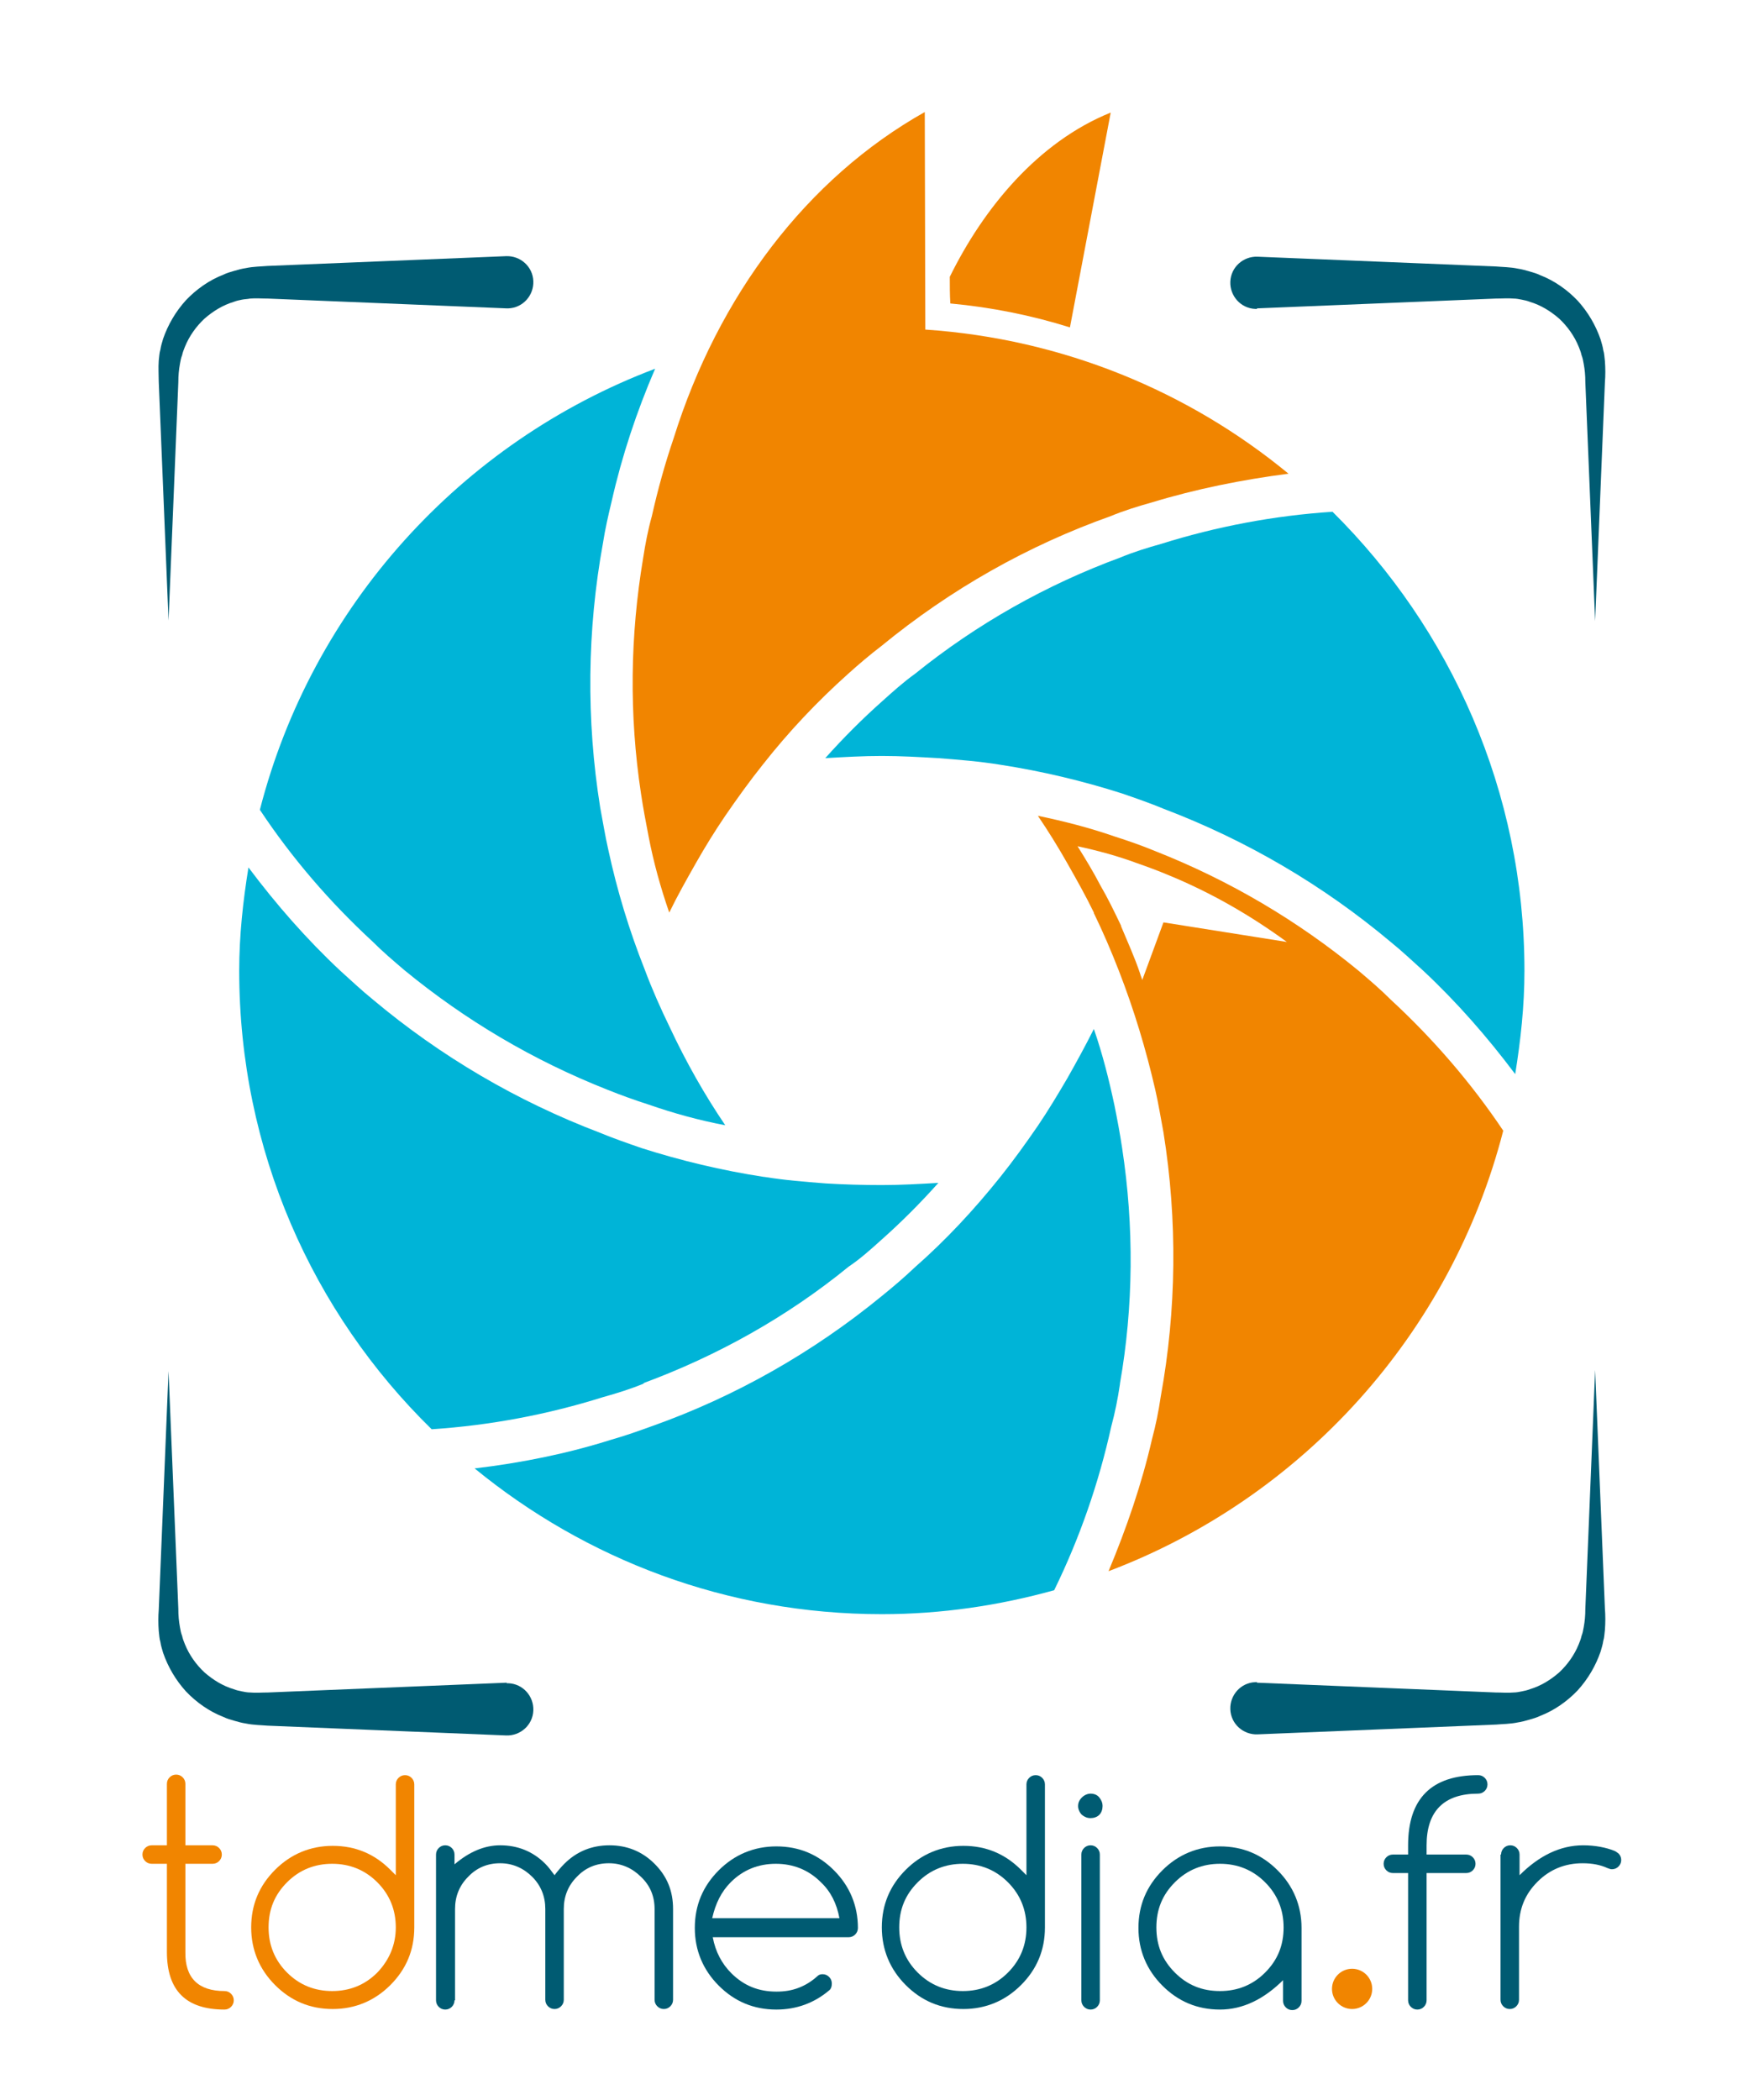
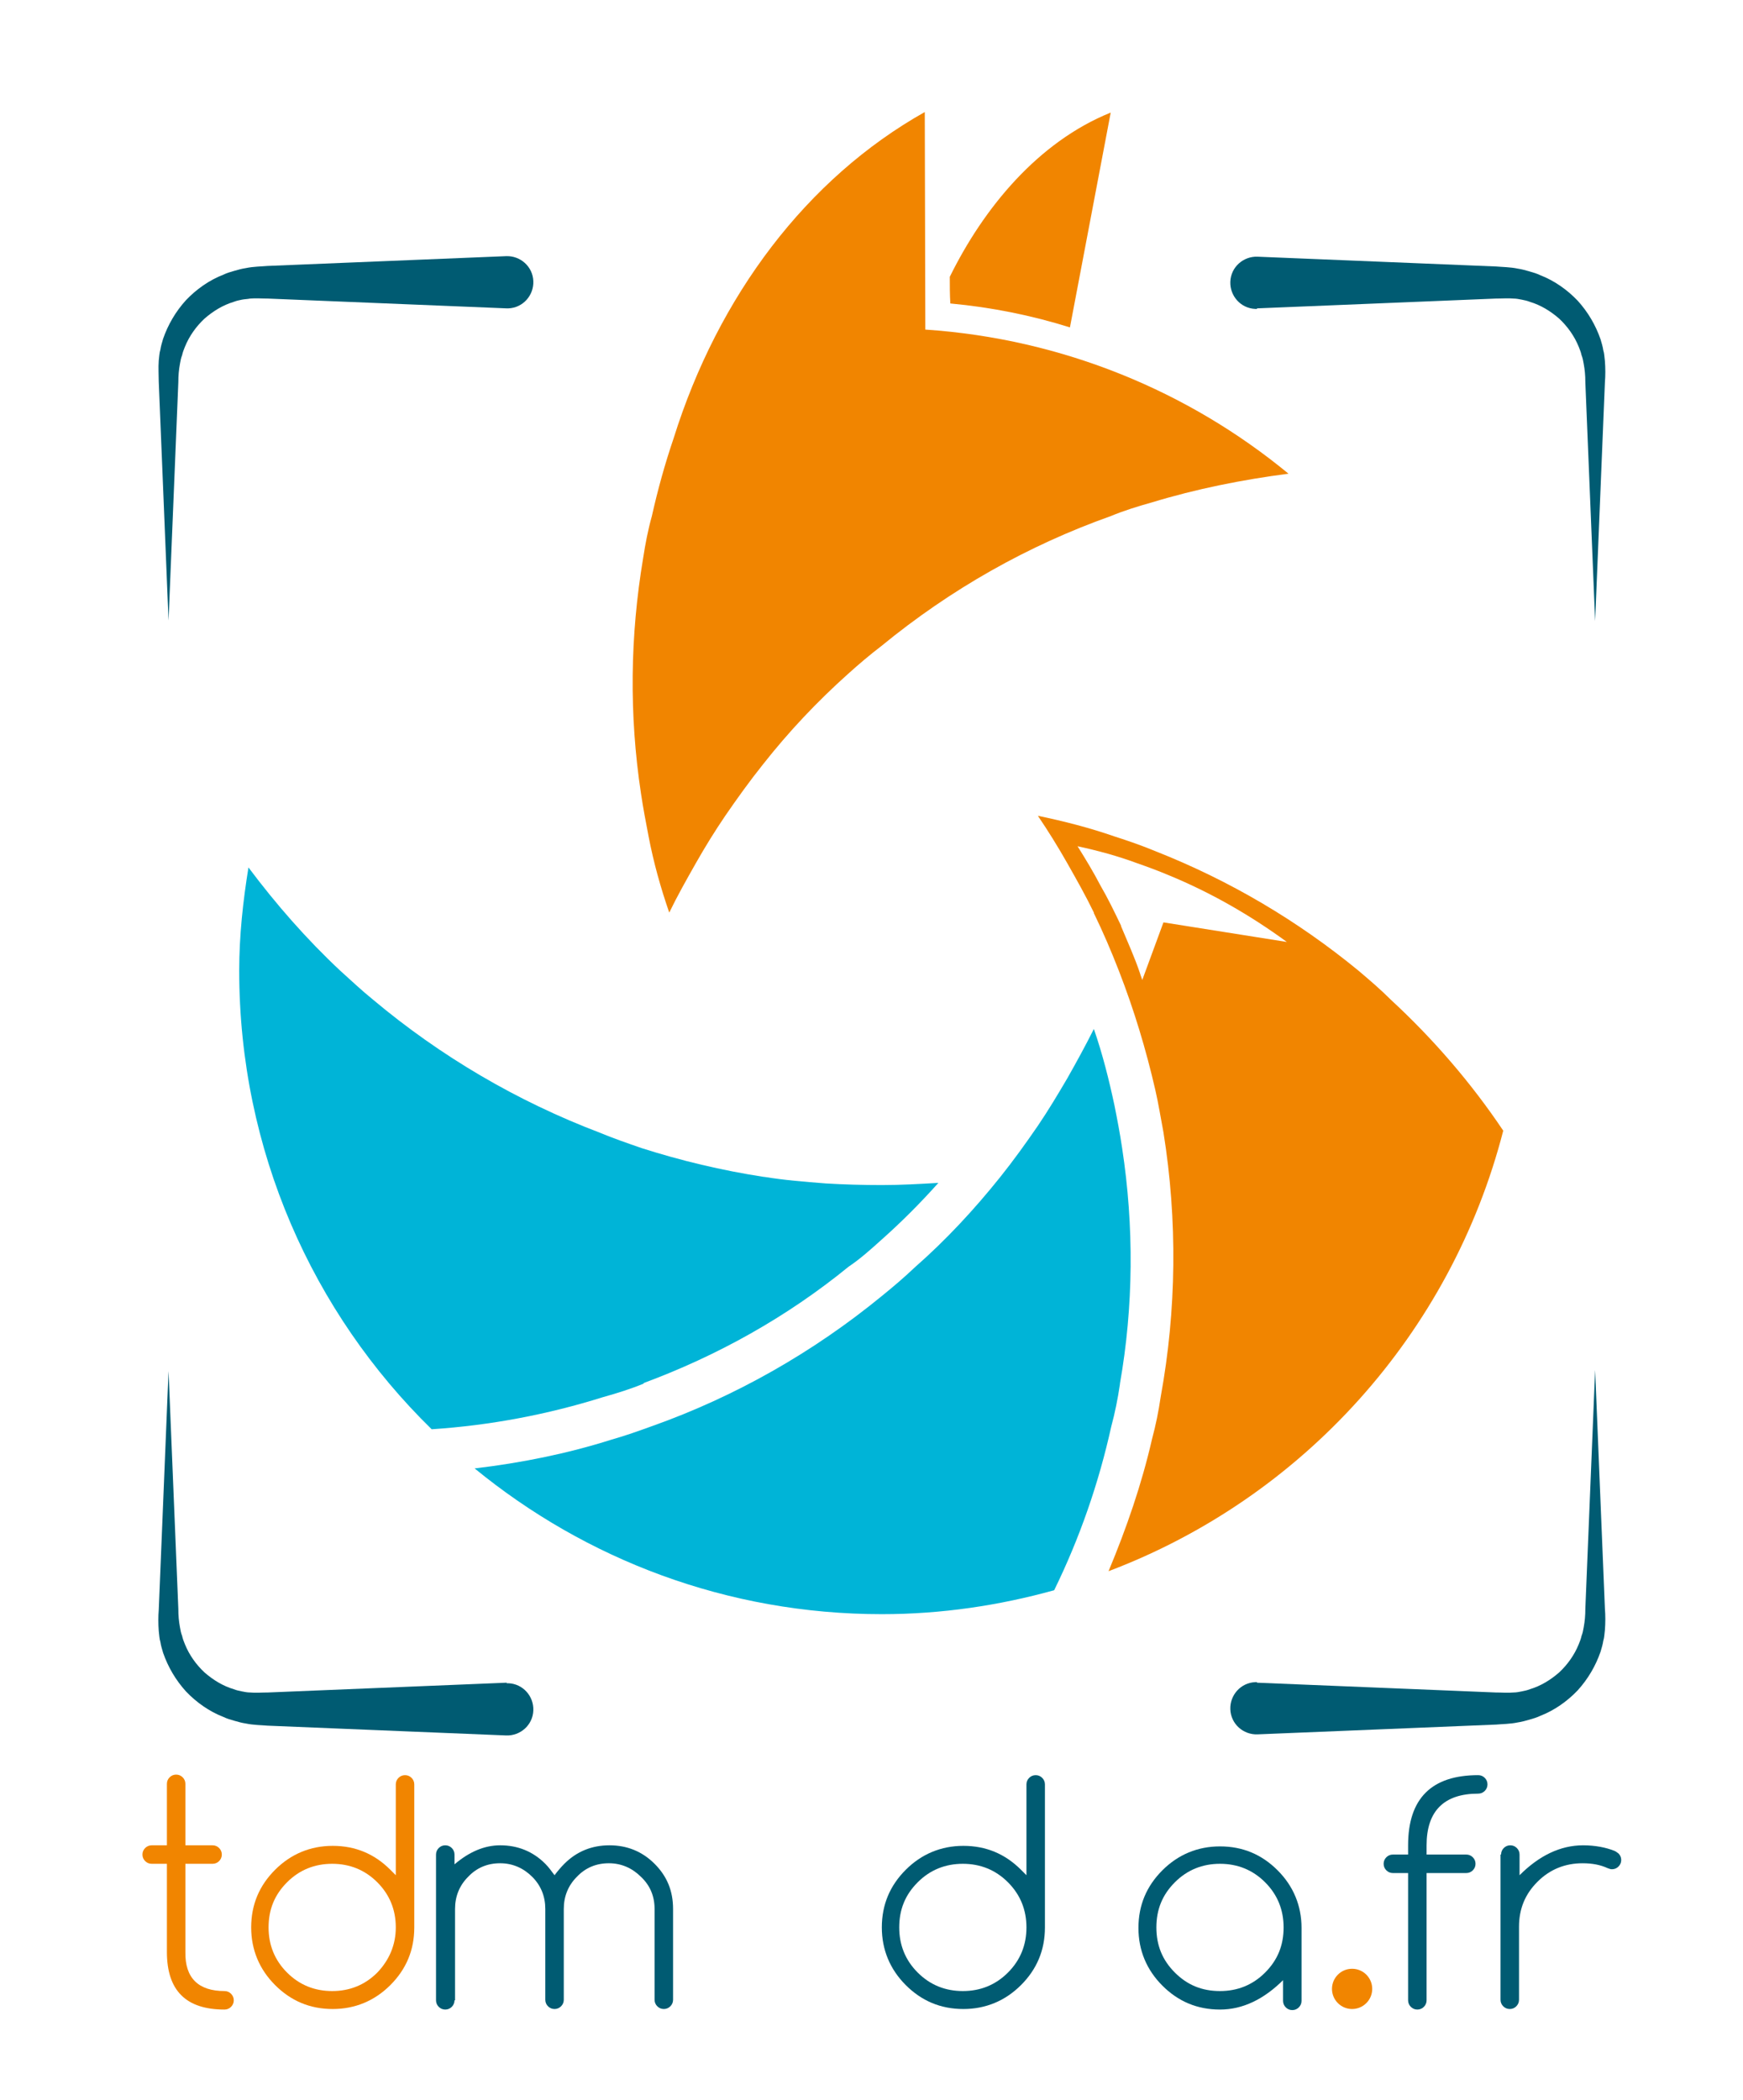
<svg xmlns="http://www.w3.org/2000/svg" version="1.1" x="0px" y="0px" viewBox="0 0 320.6 386.1" style="enable-background:new 0 0 320.6 386.1;" xml:space="preserve">
  <style type="text/css">
	.st0{fill:#F18500;}
	.st1{fill:#005B72;}
	.st2{fill:#00B4D7;}
</style>
  <g id="Calque_1">
    <path class="st0" d="M41.3,366.1c0.5,0,0.9,0.2,1.2,0.5c0.3,0.3,0.5,0.7,0.5,1.2c0,0.5-0.2,0.9-0.5,1.2c-0.3,0.3-0.7,0.5-1.2,0.5   c-7.1,0-10.6-3.5-10.6-10.6v-16.2h-2.8c-0.5,0-0.9-0.2-1.2-0.5c-0.3-0.3-0.5-0.7-0.5-1.2c0-0.5,0.2-0.9,0.5-1.2   c0.3-0.3,0.7-0.5,1.2-0.5h2.8v-11.3c0-0.5,0.2-0.9,0.5-1.2c0.3-0.3,0.7-0.5,1.2-0.5c0.5,0,0.9,0.2,1.2,0.5c0.3,0.3,0.5,0.7,0.5,1.2   v11.3h5c0.5,0,0.9,0.2,1.2,0.5c0.3,0.3,0.5,0.7,0.5,1.2c0,0.5-0.2,0.9-0.5,1.2c-0.3,0.3-0.7,0.5-1.2,0.5h-5v16.2   C34,363.7,36.5,366.1,41.3,366.1" />
    <path class="st0" d="M72.8,328.1c0-0.5,0.2-0.9,0.5-1.2c0.3-0.3,0.7-0.5,1.2-0.5s0.9,0.2,1.2,0.5c0.3,0.3,0.5,0.7,0.5,1.2v26.3   c0,4.2-1.5,7.7-4.4,10.6c-2.9,2.9-6.5,4.4-10.6,4.4c-4.2,0-7.7-1.5-10.6-4.4c-2.9-2.9-4.4-6.5-4.4-10.6c0-4.2,1.5-7.7,4.4-10.6   c2.9-2.9,6.5-4.4,10.6-4.4c4.2,0,7.7,1.5,10.6,4.4l1,1V328.1z M72.8,354.4c0-3.2-1.1-6-3.4-8.3c-2.3-2.3-5.1-3.4-8.3-3.4   c-3.2,0-6,1.1-8.3,3.4c-2.3,2.3-3.4,5-3.4,8.3c0,3.2,1.1,6,3.4,8.3c2.3,2.3,5.1,3.4,8.3,3.4c3.2,0,6-1.1,8.3-3.4   C71.6,360.4,72.8,357.6,72.8,354.4" />
    <path class="st1" d="M83.6,367.8c0,0.5-0.2,0.9-0.5,1.2c-0.3,0.3-0.7,0.5-1.2,0.5c-0.5,0-0.9-0.2-1.2-0.5c-0.3-0.3-0.5-0.7-0.5-1.2   V341c0-0.5,0.2-0.9,0.5-1.2c0.3-0.3,0.7-0.5,1.2-0.5c0.5,0,0.9,0.2,1.2,0.5c0.3,0.3,0.5,0.7,0.5,1.2v1.8c2.7-2.3,5.5-3.5,8.4-3.5   c3.2,0,6,1.1,8.3,3.4c0.6,0.6,1.1,1.3,1.7,2.1c0.6-0.8,1.2-1.5,1.8-2.1c2.3-2.3,5.1-3.4,8.3-3.4c3.2,0,6,1.1,8.3,3.4   c2.3,2.3,3.4,5,3.4,8.3v16.7c0,0.5-0.2,0.9-0.5,1.2c-0.3,0.3-0.7,0.5-1.2,0.5c-0.5,0-0.9-0.2-1.2-0.5c-0.3-0.3-0.5-0.7-0.5-1.2   v-16.7c0-2.3-0.8-4.3-2.5-5.9c-1.6-1.6-3.6-2.5-5.9-2.5c-2.3,0-4.3,0.8-5.9,2.5c-1.6,1.6-2.4,3.6-2.4,5.9v16.7   c0,0.5-0.2,0.9-0.5,1.2c-0.3,0.3-0.7,0.5-1.2,0.5c-0.5,0-0.9-0.2-1.2-0.5c-0.3-0.3-0.5-0.7-0.5-1.2v-16.7c0-2.3-0.8-4.3-2.4-5.9   c-1.6-1.6-3.6-2.5-5.9-2.5c-2.3,0-4.3,0.8-5.9,2.5c-1.6,1.6-2.4,3.6-2.4,5.9V367.8z" />
-     <path class="st1" d="M151.3,363c0.5,0,0.9,0.2,1.2,0.5c0.3,0.3,0.5,0.7,0.5,1.2c0,0.5-0.1,0.9-0.4,1.2c-2.8,2.4-6.1,3.6-9.8,3.6   c-4.2,0-7.7-1.5-10.6-4.4c-2.9-2.9-4.4-6.5-4.4-10.6c0-4.2,1.5-7.7,4.4-10.6c2.9-2.9,6.5-4.4,10.6-4.4c4.2,0,7.7,1.5,10.6,4.4   c2.9,2.9,4.4,6.5,4.4,10.6c0,0.5-0.2,0.9-0.5,1.2c-0.3,0.3-0.7,0.5-1.2,0.5h-25c0.5,2.7,1.7,4.9,3.4,6.6c2.3,2.3,5,3.4,8.3,3.4   c1.5,0,2.8-0.2,4.1-0.7c1.3-0.5,2.4-1.2,3.4-2.1C150.6,363.1,150.9,363,151.3,363 M154.4,352.7c-0.5-2.7-1.6-4.9-3.4-6.6   c-2.3-2.3-5.1-3.4-8.3-3.4c-3.2,0-6,1.1-8.3,3.4c-1.7,1.7-2.8,3.9-3.4,6.6H154.4z" />
    <path class="st1" d="M188.8,328.1c0-0.5,0.2-0.9,0.5-1.2c0.3-0.3,0.7-0.5,1.2-0.5c0.5,0,0.9,0.2,1.2,0.5c0.3,0.3,0.5,0.7,0.5,1.2   v26.3c0,4.2-1.5,7.7-4.4,10.6c-2.9,2.9-6.5,4.4-10.6,4.4c-4.2,0-7.7-1.5-10.6-4.4c-2.9-2.9-4.4-6.5-4.4-10.6   c0-4.2,1.5-7.7,4.4-10.6c2.9-2.9,6.5-4.4,10.6-4.4c4.2,0,7.7,1.5,10.6,4.4l1,1V328.1z M188.8,354.4c0-3.2-1.1-6-3.4-8.3   c-2.3-2.3-5.1-3.4-8.3-3.4c-3.2,0-6,1.1-8.3,3.4c-2.3,2.3-3.4,5-3.4,8.3c0,3.2,1.1,6,3.4,8.3c2.3,2.3,5.1,3.4,8.3,3.4   c3.2,0,6-1.1,8.3-3.4C187.7,360.4,188.8,357.6,188.8,354.4" />
-     <path class="st1" d="M202.8,332.1c0,0.6-0.2,1.2-0.6,1.6c-0.4,0.4-1,0.6-1.6,0.6c-0.6,0-1.1-0.2-1.6-0.6c-0.4-0.4-0.7-1-0.7-1.6   c0-0.6,0.2-1.1,0.7-1.6c0.4-0.4,1-0.7,1.6-0.7c0.6,0,1.2,0.2,1.6,0.7C202.6,331,202.8,331.5,202.8,332.1 M198.9,341   c0-0.5,0.2-0.9,0.5-1.2c0.3-0.3,0.7-0.5,1.2-0.5c0.5,0,0.9,0.2,1.2,0.5c0.3,0.3,0.5,0.7,0.5,1.2v26.8c0,0.5-0.2,0.9-0.5,1.2   c-0.3,0.3-0.7,0.5-1.2,0.5c-0.5,0-0.9-0.2-1.2-0.5c-0.3-0.3-0.5-0.7-0.5-1.2V341z" />
    <path class="st1" d="M236.1,364c-3.6,3.6-7.5,5.5-11.7,5.5c-4.2,0-7.7-1.5-10.6-4.4c-2.9-2.9-4.4-6.5-4.4-10.6   c0-4.2,1.5-7.7,4.4-10.6c2.9-2.9,6.5-4.4,10.6-4.4c4.2,0,7.7,1.5,10.6,4.4c2.9,2.9,4.4,6.5,4.4,10.6v13.4c0,0.5-0.2,0.9-0.5,1.2   c-0.3,0.3-0.7,0.5-1.2,0.5c-0.5,0-0.9-0.2-1.2-0.5c-0.3-0.3-0.5-0.7-0.5-1.2V364z M224.4,342.7c-3.2,0-6,1.1-8.3,3.4   c-2.3,2.3-3.4,5-3.4,8.3s1.1,6,3.4,8.3c2.3,2.3,5,3.4,8.3,3.4c3.2,0,6-1.1,8.3-3.4c2.3-2.3,3.4-5,3.4-8.3c0-3.2-1.1-6-3.4-8.3   C230.4,343.8,227.6,342.7,224.4,342.7" />
    <path class="st1" d="M271.9,326.4c0.5,0,0.9,0.2,1.2,0.5c0.3,0.3,0.5,0.7,0.5,1.2c0,0.5-0.2,0.9-0.5,1.2c-0.3,0.3-0.7,0.5-1.2,0.5   c-6.3,0-9.5,3.2-9.5,9.5v1.7h7.3c0.5,0,0.9,0.2,1.2,0.5c0.3,0.3,0.5,0.7,0.5,1.2c0,0.5-0.2,0.9-0.5,1.2c-0.3,0.3-0.7,0.5-1.2,0.5   h-7.3v23.4c0,0.5-0.2,0.9-0.5,1.2c-0.3,0.3-0.7,0.5-1.2,0.5c-0.5,0-0.9-0.2-1.2-0.5c-0.3-0.3-0.5-0.7-0.5-1.2v-23.4h-2.8   c-0.5,0-0.9-0.2-1.2-0.5c-0.3-0.3-0.5-0.7-0.5-1.2c0-0.5,0.2-0.9,0.5-1.2c0.3-0.3,0.7-0.5,1.2-0.5h2.8v-1.7   C259,330.7,263.3,326.4,271.9,326.4" />
    <path class="st1" d="M276.1,341c0-0.5,0.2-0.9,0.5-1.2c0.3-0.3,0.7-0.5,1.2-0.5c0.5,0,0.9,0.2,1.2,0.5c0.3,0.3,0.5,0.7,0.5,1.2v3.8   c3.6-3.6,7.5-5.5,11.7-5.5c2.2,0,4.2,0.4,5.7,1c0.3,0.1,0.5,0.3,0.8,0.5c0.3,0.3,0.5,0.7,0.5,1.2c0,0.5-0.2,0.9-0.5,1.2   c-0.3,0.3-0.7,0.5-1.2,0.5c-0.3,0-0.5-0.1-0.8-0.2c-1.3-0.6-2.8-0.9-4.6-0.9c-3.2,0-6,1.1-8.3,3.4c-2.3,2.3-3.4,5-3.4,8.3v13.4   c0,0.5-0.2,0.9-0.5,1.2c-0.3,0.3-0.7,0.5-1.2,0.5c-0.5,0-0.9-0.2-1.2-0.5c-0.3-0.3-0.5-0.7-0.5-1.2V341z" />
    <circle class="st0" cx="248.7" cy="365.7" r="3.7" />
  </g>
  <g id="Calque_2">
    <path class="st1" d="M93.2,56.7l-29.3-1.2l-14.6-0.6c-1.3,0-2.2-0.1-3.3,0c-0.5,0.1-1,0.1-1.5,0.2c-0.5,0.1-1,0.2-1.5,0.4   c-2,0.6-3.8,1.7-5.4,3.1c-1.5,1.4-2.8,3.2-3.6,5.2c-0.2,0.5-0.4,1-0.5,1.5c-0.2,0.5-0.3,1-0.4,1.6c-0.2,1.1-0.3,2.1-0.3,3.4   l-0.6,14.6L31,114.1l-1.2-29.3l-0.6-14.6c0-1.2-0.1-2.6,0-3.9c0.1-0.7,0.1-1.4,0.3-2c0.1-0.7,0.3-1.3,0.5-2c0.9-2.6,2.3-5,4.2-7.1   c1.9-2,4.3-3.7,6.9-4.7c0.6-0.3,1.3-0.5,2-0.7c0.7-0.2,1.4-0.4,2.1-0.5c1.4-0.3,2.9-0.3,4-0.4l14.6-0.6l29.3-1.2   c2.6-0.1,4.9,1.9,5,4.6c0.1,2.6-1.9,4.9-4.6,5H93.2z" />
  </g>
  <g id="Calque_3">
    <path class="st1" d="M231.2,56.7l29.3-1.2l14.6-0.6c1.3,0,2.2-0.1,3.3,0c0.5,0,1,0.1,1.5,0.2c0.5,0.1,1,0.2,1.5,0.4   c2,0.6,3.8,1.7,5.4,3.1c1.5,1.4,2.8,3.2,3.6,5.2c0.2,0.5,0.4,1,0.5,1.5c0.2,0.5,0.3,1,0.4,1.6c0.2,1.1,0.3,2.1,0.3,3.4l0.6,14.6   l1.2,29.3l1.2-29.3l0.6-14.6c0.1-1.2,0.1-2.6,0-3.9c-0.1-0.7-0.1-1.4-0.3-2c-0.1-0.7-0.3-1.3-0.5-2c-0.9-2.6-2.3-5-4.2-7.1   c-1.9-2-4.3-3.7-6.9-4.7c-0.6-0.3-1.3-0.5-2-0.7c-0.7-0.2-1.4-0.4-2.1-0.5c-1.4-0.3-2.9-0.3-4-0.4l-14.6-0.6l-29.3-1.2   c-2.6-0.1-4.9,1.9-5,4.6c-0.1,2.6,1.9,4.9,4.6,5H231.2z" />
  </g>
  <g id="Calque_4">
    <path class="st1" d="M93.2,309.4l-29.3,1.2l-14.6,0.6c-1.3,0-2.2,0.1-3.3,0c-0.5,0-1-0.1-1.5-0.2c-0.5-0.1-1-0.2-1.5-0.4   c-2-0.6-3.8-1.7-5.4-3.1c-1.5-1.4-2.8-3.2-3.6-5.2c-0.2-0.5-0.4-1-0.5-1.5c-0.2-0.5-0.3-1-0.4-1.6c-0.2-1.1-0.3-2.1-0.3-3.4   l-0.6-14.6L31,252.1l-1.2,29.3L29.2,296c-0.1,1.2-0.1,2.6,0,3.9c0.1,0.7,0.1,1.4,0.3,2c0.1,0.7,0.3,1.3,0.5,2   c0.9,2.6,2.3,5,4.2,7.1c1.9,2,4.3,3.7,6.9,4.7c0.6,0.3,1.3,0.5,2,0.7c0.7,0.2,1.4,0.4,2.1,0.5c1.4,0.3,2.9,0.3,4,0.4l14.6,0.6   l29.3,1.2c2.6,0.1,4.9-1.9,5-4.6c0.1-2.6-1.9-4.9-4.6-5H93.2z" />
  </g>
  <g id="Calque_5">
    <path class="st1" d="M231.2,309.4l29.3,1.2l14.6,0.6c1.3,0,2.2,0.1,3.3,0c0.5,0,1-0.1,1.5-0.2c0.5-0.1,1-0.2,1.5-0.4   c2-0.6,3.8-1.7,5.4-3.1c1.5-1.4,2.8-3.2,3.6-5.2c0.2-0.5,0.4-1,0.5-1.5c0.2-0.5,0.3-1,0.4-1.6c0.2-1.1,0.3-2.1,0.3-3.4l0.6-14.6   l1.2-29.3l1.2,29.3l0.6,14.6c0.1,1.2,0.1,2.6,0,3.9c-0.1,0.7-0.1,1.4-0.3,2c-0.1,0.7-0.3,1.3-0.5,2c-0.9,2.6-2.3,5-4.2,7.1   c-1.9,2-4.3,3.7-6.9,4.7c-0.6,0.3-1.3,0.5-2,0.7c-0.7,0.2-1.4,0.4-2.1,0.5c-1.4,0.3-2.9,0.3-4,0.4l-14.6,0.6l-29.3,1.2   c-2.6,0.1-4.9-1.9-5-4.6c-0.1-2.6,1.9-4.9,4.6-5H231.2z" />
  </g>
  <g id="Calque_6">
    <path class="st0" d="M170.2,60.6L170.2,60.6l-0.1-40c-21.7,12.2-38,33.8-46.2,60c-1.6,4.7-2.9,9.4-4,14.3c-0.7,2.5-1.2,5.1-1.6,7.7   c-2.4,14.3-2.6,28.8-0.4,43.3c0.4,2.7,0.9,5.3,1.4,7.9c0.9,4.7,2.2,9.4,3.8,14c1.5-3.1,3.2-6.1,4.9-9.1c1.7-3,3.5-5.9,5.4-8.7   c2.2-3.2,4.5-6.4,6.9-9.4c4.8-6.1,10-11.6,15.7-16.7c2-1.8,4-3.5,6.1-5.1c12.8-10.5,27-18.5,42.2-23.9c2.4-1,5-1.8,7.5-2.5   c8.2-2.5,16.7-4.2,25.2-5.3C218.7,72,195.5,62.3,170.2,60.6" />
  </g>
  <g id="Calque_7">
    <path class="st0" d="M204.3,20.7c-13.4,5.4-23.4,17.6-29.6,30.2c0,1.6,0,3.3,0.1,4.9c7.6,0.7,15,2.2,22,4.4L204.3,20.7z" />
  </g>
  <g id="Calque_8">
-     <path class="st2" d="M280.4,178.5c0,6.5-0.7,12.8-1.7,19c-5.1-6.8-10.7-13.2-16.9-19c-2-1.8-3.9-3.6-6-5.3   c-12.4-10.4-26.5-18.7-41.8-24.5c-2.4-1-5-1.9-7.6-2.8c-7.2-2.3-14.7-4.1-22.5-5.3c-3.7-0.6-7.5-0.9-11.3-1.2   c-3.5-0.2-6.9-0.4-10.4-0.4c-3.5,0-6.9,0.2-10.4,0.4c3.3-3.7,6.8-7.2,10.4-10.4c2-1.8,4-3.6,6.1-5.1c11.4-9.2,24.2-16.4,37.8-21.4   c2.4-1,5-1.8,7.5-2.5c10.2-3.2,20.8-5.2,31.5-5.9C266.8,115.6,280.4,145.5,280.4,178.5" />
-   </g>
+     </g>
  <g id="Calque_9">
    <path class="st0" d="M255.8,183.8c-1.9-1.9-3.9-3.6-5.9-5.3c-11.2-9.2-23.7-16.6-37.4-22c-2.4-1-5-1.9-7.5-2.7   c-4.6-1.6-9.3-2.8-14.1-3.8c1.9,2.8,3.7,5.7,5.4,8.7c1.7,3,3.4,6,4.9,9.1v0.1c1.7,3.5,3.2,7,4.6,10.6c2.8,7.2,5,14.5,6.7,21.9   c0.6,2.6,1,5.2,1.5,7.8c2.6,16.2,2.4,32.7-0.5,48.6c-0.4,2.7-0.9,5.2-1.6,7.8c-1.9,8.3-4.7,16.4-8,24.3c35.7-13.5,63-43.7,72.6-81   C270.6,199.1,263.6,191,255.8,183.8z M214,169.6l-3.9,10.6c-0.1-0.4-0.3-0.8-0.4-1.2c-1-3-2.3-5.8-3.5-8.7v-0.1   c-1.2-2.5-2.4-5-3.8-7.4c-1.3-2.5-2.7-4.8-4.2-7.2c3.7,0.8,7.4,1.8,10.9,3.1c2,0.7,3.9,1.4,5.8,2.2c7.8,3.2,15.1,7.4,21.8,12.3   L214,169.6z" />
  </g>
  <g id="Calque_10">
    <path class="st2" d="M206.4,211.1c2.2,14.4,2.1,29.1-0.4,43.3v0.1c-0.4,2.7-0.9,5.2-1.6,7.8c-2.3,10.4-5.8,20.5-10.5,30.1   c-10.1,2.8-20.7,4.4-31.7,4.4c-28.5,0-54.5-10.1-74.9-26.8c8.5-1,17-2.7,25.2-5.3c2.5-0.7,5-1.6,7.5-2.5   c15.2-5.4,29.5-13.5,42.2-23.9c2.1-1.7,4.1-3.4,6.1-5.3c5.7-5,10.9-10.6,15.7-16.6c2.4-3,4.7-6.2,6.9-9.4c1.9-2.8,3.7-5.8,5.4-8.7   c1.7-3,3.4-6.1,4.9-9.1c1.6,4.6,2.8,9.4,3.8,14.1C205.5,205.8,206,208.4,206.4,211.1" />
  </g>
  <g id="Calque_11">
    <path class="st2" d="M162.2,217.9c3.5,0,6.9-0.2,10.4-0.4c-3.3,3.7-6.8,7.2-10.4,10.4c-2,1.8-4,3.6-6.1,5   c-11.4,9.3-24.2,16.4-37.7,21.4v0.1c-2.4,1-5,1.8-7.5,2.5c-10.2,3.2-20.8,5.2-31.5,5.9C57.5,241.4,44,211.5,44,178.5   c0-6.5,0.7-12.8,1.7-19c5.1,6.8,10.7,13.2,16.9,19c2,1.8,3.9,3.6,6,5.3c12.4,10.4,26.5,18.7,41.8,24.5c2.4,1,5,1.9,7.6,2.8   c7.2,2.3,14.7,4.1,22.5,5.3h0.1c3.7,0.6,7.4,0.9,11.3,1.2C155.2,217.8,158.7,217.9,162.2,217.9" />
  </g>
  <g id="Calque_12">
-     <path class="st2" d="M128,198.2c1.7,3,3.5,5.9,5.4,8.7c-4.8-0.9-9.5-2.2-14.1-3.8c-2.5-0.8-5-1.7-7.5-2.7   c-13.7-5.4-26.2-12.8-37.4-22c-2-1.7-4-3.4-5.9-5.3c-7.8-7.2-14.8-15.3-20.7-24.2c9.6-37.4,37-67.6,72.7-81.1   c-3.4,7.9-6.1,16-8,24.4c-0.6,2.5-1.2,5.1-1.6,7.7c-2.9,15.9-3.1,32.4-0.5,48.6c0.5,2.6,0.9,5.2,1.5,7.8c1.6,7.4,3.8,14.7,6.7,22   c1.3,3.5,2.9,7.1,4.6,10.6C124.7,192.1,126.3,195.2,128,198.2" />
-   </g>
+     </g>
</svg>